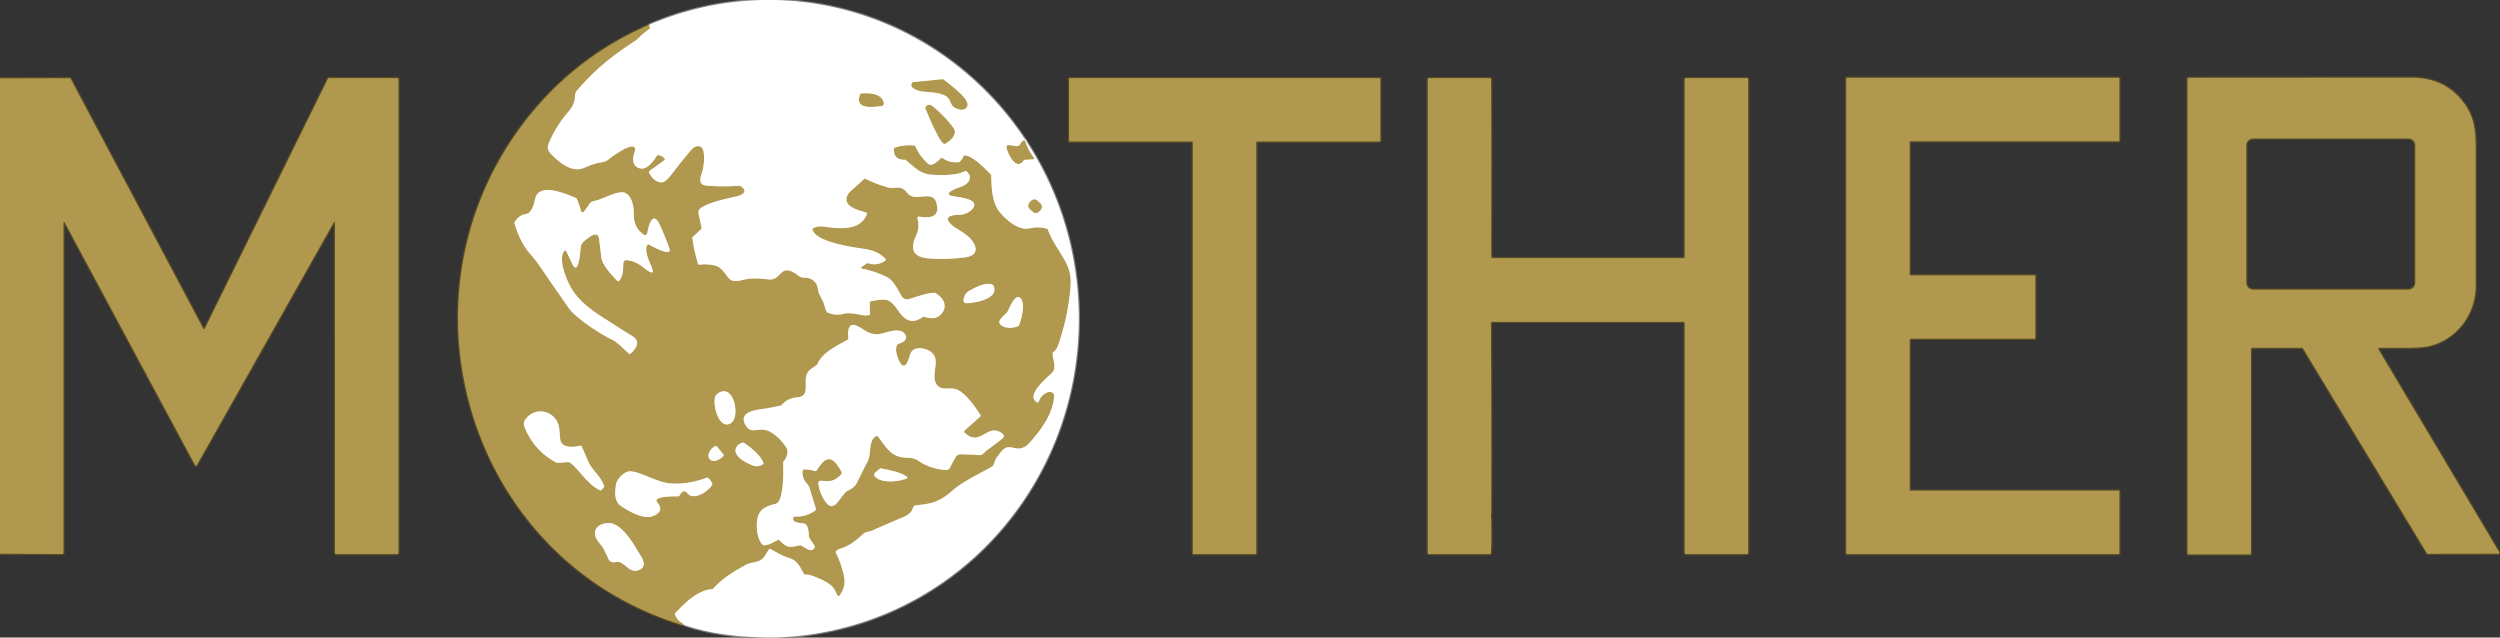
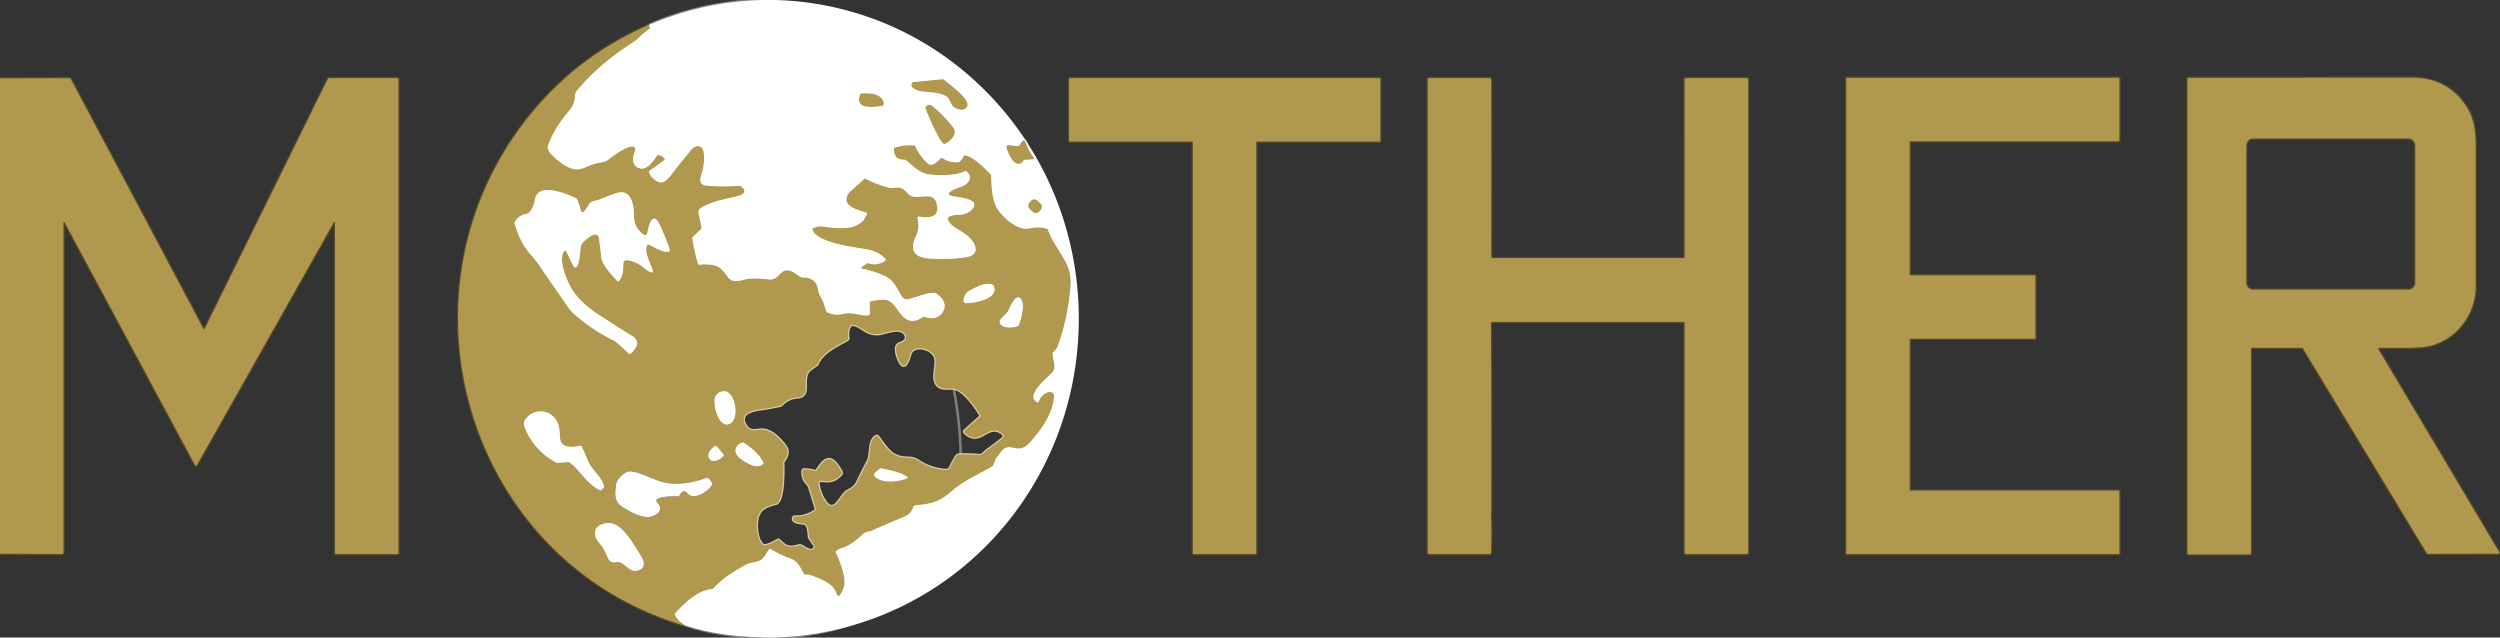
<svg xmlns="http://www.w3.org/2000/svg" xmlns:ns1="http://sodipodi.sourceforge.net/DTD/sodipodi-0.dtd" xmlns:ns2="http://www.inkscape.org/namespaces/inkscape" version="1.1" viewBox="0 0 2000 510" id="svg116" ns1:docname="Mother.svg" ns2:version="1.1.2 (0a00cf5339, 2022-02-04)">
  <rect x="0" y="0" width="2000" height="510" fill="#333333" stroke="none" />
  <defs id="defs120" />
  <ns1:namedview id="namedview118" pagecolor="#ffffff" bordercolor="#666666" borderopacity="1.0" ns2:pageshadow="2" ns2:pageopacity="0.0" ns2:pagecheckerboard="0" showgrid="false" ns2:zoom="0.641" ns2:cx="1555.3822" ns2:cy="238.68955" ns2:window-width="1920" ns2:window-height="1011" ns2:window-x="1920" ns2:window-y="32" ns2:window-maximized="1" ns2:current-layer="g64" />
  <g stroke-width="2.00" fill="none" stroke-linecap="butt" id="g56">
    <path stroke="#808080" vector-effect="non-scaling-stroke" d="   M 610.06 0.00   Q 562.80 1.18 519.46 19.75" id="path2" />
    <path stroke="#584c27" vector-effect="non-scaling-stroke" d="   M 519.46 19.75   Q 463.72 43.97 425.69 89.94   C 309.93 229.87 371.07 446.64 545.81 499.97   Q 546.22 500.09 547.25 499.96" id="path4" />
    <path stroke="#808080" vector-effect="non-scaling-stroke" d="   M 547.25 499.96   C 566.84 506.81 589.52 509.41 610.19 510.00" id="path6" />
    <path stroke="#584c27" vector-effect="non-scaling-stroke" d="   M 0.00 442.97   L 49.75 443.20   A 1.00 1.00 0.0 0 0 50.75 442.20   L 50.75 179.19   Q 50.75 176.01 52.25 178.81   L 155.90 371.70   Q 156.76 373.30 157.66 371.71   L 266.50 178.76   Q 268.00 176.11 268.00 179.15   L 268.01 442.25   A 1.00 1.00 0.0 0 0 269.01 443.25   L 317.75 443.25   A 1.00 1.00 0.0 0 0 318.75 442.25   L 318.75 63.50   A 1.00 1.00 0.0 0 0 317.75 62.50   L 263.23 62.50   A 1.00 0.99 12.7 0 0 262.33 63.06   L 164.11 262.35   Q 163.24 264.10 162.32 262.38   L 56.50 63.08   A 1.03 1.00 75.6 0 0 55.61 62.54   L 0.00 62.69" id="path8" />
-     <path stroke="#808080" vector-effect="non-scaling-stroke" d="   M 620.56 0.00   C 755.05 4.02 859.36 113.93 862.93 247.74   C 866.66 387.18 761.92 504.25 621.94 510.00" id="path10" />
+     <path stroke="#808080" vector-effect="non-scaling-stroke" d="   M 620.56 0.00   C 866.66 387.18 761.92 504.25 621.94 510.00" id="path10" />
    <path stroke="#d8cca7" vector-effect="non-scaling-stroke" d="   M 547.25 499.96   Q 547.09 499.17 546.57 498.91   Q 541.94 496.55 539.95 491.62   A 0.99 0.99 0.0 0 1 540.16 490.56   C 547.83 482.48 558.01 472.04 569.74 471.35   A 0.97 0.96 -70.2 0 0 570.41 471.03   C 578.45 462.36 585.97 457.86 596.41 452.01   C 600.44 449.75 605.22 450.29 608.89 447.85   C 611.96 445.80 613.14 442.11 615.29 439.51   A 0.99 0.99 0.0 0 1 616.55 439.28   C 621.44 442.05 625.92 444.75 631.33 446.42   C 637.54 448.33 639.70 452.81 643.13 459.16   A 0.99 0.99 0.0 0 0 643.91 459.68   C 645.54 459.84 646.94 459.60 648.47 460.15   C 654.15 462.16 664.81 466.21 667.70 471.77   Q 668.84 473.96 669.90 476.25   A 0.99 0.99 0.0 0 0 671.60 476.43   Q 676.33 470.17 675.54 463.49   Q 674.46 454.32 668.69 442.08   A 1.01 1.01 0.0 0 1 668.91 440.93   Q 670.45 439.46 672.57 438.80   C 680.40 436.39 684.83 432.33 690.71 427.04   C 692.61 425.34 695.78 425.33 698.03 424.33   Q 710.15 418.90 722.43 413.80   C 726.16 412.26 729.26 410.07 730.31 406.42   Q 730.89 404.41 732.98 404.22   C 746.01 403.01 751.96 401.19 761.69 392.70   C 770.69 384.85 783.27 379.15 793.73 373.25   C 795.22 372.41 795.78 368.40 796.96 366.70   Q 800.08 362.20 802.11 360.10   C 806.92 355.13 811.66 360.01 817.01 358.56   Q 820.61 357.58 823.11 354.86   C 832.14 345.03 842.66 330.98 843.28 316.86   C 843.42 313.70 840.15 312.95 837.73 313.98   Q 832.79 316.07 831.03 321.26   A 1.00 1.00 0.0 0 1 829.59 321.81   C 819.98 316.36 838.00 302.00 841.85 297.95   C 845.65 293.95 841.95 287.52 842.15 282.52   A 1.02 1.02 0.0 0 1 842.54 281.76   Q 845.26 279.67 846.41 276.43   Q 854.57 253.39 856.46 228.99   Q 857.11 220.58 854.43 213.75   C 850.81 204.49 842.01 194.46 838.33 183.63   A 0.99 0.96 87.5 0 0 837.65 182.99   C 831.27 181.26 828.07 181.88 822.68 182.81   C 814.27 184.28 804.00 175.13 799.36 169.15   C 793.42 161.52 793.26 149.62 792.97 140.28   A 1.08 1.04 -68.7 0 0 792.69 139.61   C 788.15 134.92 778.49 124.94 771.90 124.25   A 1.01 1.00 -75.6 0 0 770.88 124.86   Q 769.77 127.46 767.73 129.39   A 1.00 1.00 0.0 0 1 767.16 129.66   Q 759.85 130.56 753.93 126.41   A 1.01 1.00 40.3 0 0 752.66 126.51   C 750.27 128.83 745.60 133.91 742.24 130.78   Q 735.61 124.61 732.24 116.98   A 1.00 0.99 -8.6 0 0 731.43 116.39   Q 723.39 115.59 715.78 118.10   A 1.01 1.00 81.8 0 0 715.09 119.03   Q 714.87 128.04 723.81 127.80   A 1.00 0.98 -26.3 0 1 724.45 128.01   C 731.47 133.34 735.52 139.01 745.01 139.73   C 752.35 140.29 765.38 140.54 771.96 136.94   A 1.03 1.02 -39.6 0 1 773.07 137.04   C 779.32 142.04 774.11 147.84 768.51 149.52   C 767.73 149.75 752.26 155.01 762.38 156.94   C 767.76 157.96 779.79 158.92 779.40 163.99   C 779.07 168.28 772.59 171.42 768.99 171.74   C 765.95 172.00 753.62 171.51 760.13 178.70   Q 762.37 181.18 765.28 182.82   Q 768.53 184.65 773.32 188.19   C 779.86 193.01 785.82 203.94 772.47 205.80   Q 757.90 207.84 743.21 206.75   C 730.72 205.83 727.60 199.62 732.98 188.32   Q 735.87 182.22 734.09 175.29   Q 733.49 172.98 735.85 173.36   C 741.76 174.30 750.55 174.64 749.79 165.84   C 748.33 149.13 732.65 162.92 726.00 154.52   C 720.01 146.96 717.10 151.85 709.98 149.83   Q 700.88 147.24 692.39 143.00   A 1.01 1.01 0.0 0 0 691.25 143.17   Q 686.86 147.34 682.28 151.28   Q 679.05 154.05 678.24 155.65   C 673.20 165.58 687.25 168.03 692.87 170.07   A 1.00 0.99 -69.8 0 1 693.46 171.36   C 688.12 185.55 669.92 182.74 658.38 181.24   C 655.45 180.85 653.24 181.40 650.62 182.44   A 1.00 0.99 72.9 0 0 650.02 183.60   C 652.41 193.67 682.05 197.70 690.65 199.01   C 698.24 200.18 703.32 201.93 708.30 207.07   A 0.99 0.99 0.0 0 1 708.15 208.59   Q 701.60 213.01 694.31 210.54   A 1.02 0.99 -53.1 0 0 693.41 210.68   L 689.77 213.26   Q 687.88 214.59 690.15 215.05   Q 700.32 217.12 709.23 221.53   C 715.07 224.42 717.96 231.47 721.20 236.79   Q 723.37 240.34 727.44 239.18   C 733.87 237.34 741.02 234.44 747.70 234.22   A 1.03 0.97 -29.2 0 1 748.25 234.36   C 753.96 237.77 758.49 243.99 753.66 250.40   C 749.99 255.29 744.67 255.20 739.32 253.38   A 1.02 1.01 -52.9 0 0 738.42 253.51   Q 732.68 257.52 728.25 256.52   C 718.41 254.30 716.86 239.49 706.87 239.74   Q 701.24 239.88 696.48 241.09   A 0.99 0.98 -7.7 0 0 695.73 242.07   L 695.90 251.15   A 1.00 0.99 85.9 0 1 695.03 252.16   Q 692.36 252.50 690.56 252.21   C 685.83 251.42 679.53 249.82 674.86 251.05   Q 668.22 252.80 661.86 249.90   A 1.01 0.97 87.6 0 1 661.39 249.45   C 659.90 246.63 659.54 243.40 658.26 240.84   Q 657.04 238.39 655.75 235.98   C 654.10 232.88 654.64 229.15 652.59 226.42   Q 649.29 222.01 643.18 222.07   Q 640.76 222.09 638.84 220.62   C 623.50 208.85 625.95 224.57 615.00 223.51   C 608.88 222.92 602.44 222.17 596.34 223.46   C 591.42 224.49 586.24 226.56 582.69 222.15   C 579.53 218.20 576.82 213.47 571.68 212.35   Q 565.21 210.93 559.56 211.78   A 1.02 1.00 -12.4 0 1 558.45 211.08   Q 555.38 200.96 553.88 190.48   A 1.01 0.99 65.2 0 1 554.19 189.61   L 560.93 183.30   A 1.03 1.03 0.0 0 0 561.24 182.40   Q 560.39 177.33 559.14 172.33   C 558.49 169.77 558.57 167.74 560.83 166.31   C 568.55 161.41 579.99 159.28 589.01 157.19   C 593.34 156.19 599.49 153.32 592.18 148.73   A 1.04 0.98 -29.2 0 0 591.58 148.58   Q 576.28 149.60 564.82 148.42   C 559.43 147.86 559.79 143.63 561.14 139.50   Q 564.22 130.01 562.87 121.55   C 561.88 115.41 556.42 115.91 553.17 119.71   Q 544.86 129.44 537.15 139.64   C 535.47 141.86 532.33 145.29 530.23 145.74   C 525.53 146.74 520.74 141.77 519.22 137.95   A 1.01 1.00 -28.8 0 1 519.57 136.77   L 531.42 128.20   A 1.00 1.00 0.0 0 0 531.59 126.73   Q 529.39 124.24 526.41 124.10   A 0.99 0.99 0.0 0 0 525.50 124.60   C 523.48 128.11 518.16 135.12 513.58 134.86   Q 505.64 134.39 506.62 125.23   C 506.73 124.14 508.68 119.79 507.99 118.38   C 505.64 113.52 489.70 125.10 486.88 127.51   C 484.72 129.36 482.66 129.63 480.01 130.07   C 475.06 130.91 471.07 132.72 466.59 134.53   C 457.55 138.17 447.91 130.24 441.72 124.10   C 438.74 121.14 437.31 118.72 438.97 114.73   Q 444.81 100.72 454.79 89.31   Q 459.88 83.49 459.97 77.01   Q 460.01 74.25 461.82 72.16   C 474.80 57.13 487.54 46.07 507.39 33.21   C 510.58 31.14 512.88 28.17 515.73 26.04   Q 517.66 24.58 519.57 23.07   A 1.00 1.00 0.0 0 0 519.93 22.09   L 519.46 19.75" id="path12" />
    <path stroke="#d8cca7" vector-effect="non-scaling-stroke" d="   M 729.65 66.13   C 726.52 71.02 736.40 73.20 739.29 73.39   C 744.78 73.76 753.59 74.38 757.45 77.40   C 760.03 79.41 760.44 83.07 762.12 84.82   C 764.81 87.61 771.76 89.76 773.81 85.14   C 776.45 79.18 759.08 67.04 754.82 63.54   A 1.04 0.99 60.9 0 0 754.08 63.31   L 730.40 65.68   A 1.03 0.99 12.9 0 0 729.65 66.13" id="path14" />
    <path stroke="#d8cca7" vector-effect="non-scaling-stroke" d="   M 688.16 75.37   C 683.02 87.92 698.67 85.69 704.94 84.89   Q 707.53 84.56 706.96 82.01   C 705.27 74.56 695.24 74.29 689.01 74.75   A 1.02 1.01 -80.8 0 0 688.16 75.37" id="path16" />
    <path stroke="#d8cca7" vector-effect="non-scaling-stroke" d="   M 740.40 85.69   A 0.98 0.98 0.0 0 0 740.30 86.60   Q 745.01 98.82 750.95 109.81   Q 752.73 113.11 754.87 114.96   A 1.02 1.02 0.0 0 0 755.96 115.10   C 760.32 113.01 766.32 107.24 762.86 102.42   Q 756.67 93.78 746.51 85.29   Q 742.75 82.14 740.40 85.69" id="path18" />
    <path stroke="#d8cca7" vector-effect="non-scaling-stroke" d="   M 816.67 114.43   Q 815.27 117.13 813.50 116.89   L 807.48 116.09   Q 804.86 115.75 805.25 118.09   C 806.00 122.62 812.88 137.29 818.97 128.35   A 1.00 0.98 14.9 0 1 819.73 127.92   L 826.22 127.52   Q 828.07 127.41 826.96 125.92   Q 822.50 119.98 820.21 112.97   A 1.00 1.00 0.0 0 0 818.88 112.35   Q 817.44 112.95 816.67 114.43" id="path20" />
    <path stroke="#d8cca7" vector-effect="non-scaling-stroke" d="   M 832.621 167.918   A 3.62 3.62 0.0 0 0 832.46 162.801   L 829.938 160.433   A 3.62 3.62 0.0 0 0 824.821 160.593   L 823.479 162.022   A 3.62 3.62 0.0 0 0 823.64 167.139   L 826.162 169.507   A 3.62 3.62 0.0 0 0 831.279 169.347   L 832.621 167.918" id="path22" />
    <path stroke="#584c27" vector-effect="non-scaling-stroke" d="   M 1528.17 220.25   A 0.42 0.42 0.0 0 1 1527.75 219.83   L 1527.75 113.42   A 0.42 0.42 0.0 0 1 1528.17 113.00   L 1695.08 113.00   A 0.42 0.42 0.0 0 0 1695.50 112.58   L 1695.50 62.67   A 0.42 0.42 0.0 0 0 1695.08 62.25   L 1477.42 62.25   A 0.42 0.42 0.0 0 0 1477.00 62.67   L 1477.00 442.83   A 0.42 0.42 0.0 0 0 1477.42 443.25   L 1695.08 443.24   A 0.42 0.42 0.0 0 0 1695.50 442.82   L 1695.50 392.92   A 0.42 0.42 0.0 0 0 1695.08 392.50   L 1528.17 392.50   A 0.42 0.42 0.0 0 1 1527.75 392.08   L 1527.75 271.42   A 0.42 0.42 0.0 0 1 1528.17 271.00   L 1627.83 271.00   A 0.42 0.42 0.0 0 0 1628.25 270.58   L 1628.25 220.67   A 0.42 0.42 0.0 0 0 1627.83 220.25   L 1528.17 220.25" id="path24" />
    <path stroke="#584c27" vector-effect="non-scaling-stroke" d="   M 1801.75 278.25   L 1841.59 278.25   A 0.99 0.99 0.0 0 1 1842.44 278.73   L 1941.51 442.55   A 1.01 0.98 73.3 0 0 1942.37 443.03   L 1998.28 442.93   Q 2000.03 442.92 1999.13 441.41   L 1902.86 279.76   Q 1901.96 278.24 1903.73 278.25   Q 1913.88 278.28 1924.18 278.25   Q 1937.90 278.21 1944.06 276.67   C 1965.68 271.30 1980.50 250.93 1980.50 229.00   Q 1980.51 173.05 1980.49 117.09   C 1980.48 104.16 1979.09 94.07 1972.45 84.30   Q 1957.37 62.13 1929.25 62.16   Q 1839.86 62.23 1751.00 62.26   A 1.00 1.00 0.0 0 0 1750.00 63.26   L 1750.00 442.50   A 1.00 1.00 0.0 0 0 1751.00 443.50   L 1799.75 443.50   A 1.00 1.00 0.0 0 0 1800.75 442.50   L 1800.75 279.25   A 1.00 1.00 0.0 0 1 1801.75 278.25" id="path26" />
    <path stroke="#584c27" vector-effect="non-scaling-stroke" d="   M 855.25 112.78   A 0.47 0.47 0.0 0 0 855.72 113.25   L 953.78 113.25   A 0.47 0.47 0.0 0 1 954.25 113.72   L 954.25 442.78   A 0.47 0.47 0.0 0 0 954.72 443.25   L 1004.53 443.25   A 0.47 0.47 0.0 0 0 1005.00 442.78   L 1005.00 113.72   A 0.47 0.47 0.0 0 1 1005.47 113.25   L 1103.78 113.25   A 0.47 0.47 0.0 0 0 1104.25 112.78   L 1104.25 62.97   A 0.47 0.47 0.0 0 0 1103.78 62.50   L 855.72 62.50   A 0.47 0.47 0.0 0 0 855.25 62.97   L 855.25 112.78" id="path28" />
    <path stroke="#584c27" vector-effect="non-scaling-stroke" d="   M 1193.03 205.55   Q 1192.92 200.60 1192.96 184.25   Q 1193.11 124.15 1192.88 63.50   A 1.01 1.00 89.7 0 0 1191.88 62.50   L 1143.25 62.50   A 1.00 1.00 0.0 0 0 1142.25 63.50   L 1142.25 442.25   A 1.00 1.00 0.0 0 0 1143.25 443.25   L 1191.76 443.25   A 1.00 1.00 0.0 0 0 1192.76 442.29   Q 1193.38 426.17 1192.77 412.50   C 1192.73 411.57 1192.96 410.84 1192.96 410.17   Q 1193.17 334.33 1192.73 258.51   A 1.00 1.00 0.0 0 1 1193.73 257.50   L 1346.75 257.50   A 1.00 1.00 0.0 0 1 1347.75 258.50   L 1347.75 442.25   A 1.00 1.00 0.0 0 0 1348.75 443.25   L 1397.50 443.25   A 1.00 1.00 0.0 0 0 1398.50 442.25   L 1398.50 63.50   A 1.00 1.00 0.0 0 0 1397.50 62.50   L 1348.75 62.50   A 1.00 1.00 0.0 0 0 1347.75 63.50   L 1347.76 205.49   A 1.00 1.00 0.0 0 1 1346.76 206.49   L 1194.03 206.52   A 1.00 0.99 -0.6 0 1 1193.03 205.55" id="path30" />
    <path stroke="#d8cca7" vector-effect="non-scaling-stroke" d="   M 465.46 169.59   L 464.95 169.11   A 1.04 1.01 -75.3 0 1 464.66 168.60   Q 463.51 163.62 461.37 158.98   A 1.00 0.98 -0.6 0 0 460.85 158.48   C 454.14 155.61 431.49 145.41 428.24 158.64   C 427.12 163.19 426.52 166.94 422.77 170.61   A 1.04 1.02 -69.8 0 1 422.18 170.89   Q 415.16 171.66 411.68 177.84   A 1.05 1.03 -38.9 0 0 411.59 178.61   C 414.31 187.92 418.27 196.61 424.78 203.90   Q 428.65 208.24 431.94 213.06   Q 443.34 229.75 454.91 246.33   Q 457.14 249.51 461.13 252.85   Q 475.37 264.79 490.71 272.24   Q 493.51 273.60 503.06 282.91   A 1.00 1.00 0.0 0 0 504.41 282.95   Q 506.98 280.74 508.69 277.80   C 510.93 273.95 509.24 270.94 505.85 268.87   Q 494.90 262.18 478.83 251.67   C 470.65 246.32 461.79 238.89 456.94 230.41   C 453.32 224.07 446.28 207.54 451.36 200.85   A 1.00 1.00 0.0 0 1 453.06 201.03   Q 455.39 206.01 457.82 211.11   C 463.01 221.98 464.38 199.27 464.49 198.19   Q 464.79 195.19 467.06 193.20   C 469.34 191.21 478.27 183.02 479.26 191.06   Q 480.19 198.66 481.12 206.23   C 481.82 211.94 489.92 220.84 493.85 224.70   A 1.01 1.00 41.4 0 0 495.34 224.61   C 498.68 220.42 498.44 215.97 498.64 211.15   Q 498.78 207.62 502.26 208.21   C 506.79 208.97 510.05 210.48 514.00 213.39   C 515.12 214.22 524.68 222.54 521.60 214.53   C 519.88 210.04 514.99 200.41 517.83 195.96   A 1.01 1.00 31.6 0 1 519.19 195.64   C 520.27 196.28 538.19 206.36 535.50 198.76   Q 531.85 188.45 527.20 178.54   Q 526.48 177.00 525.25 175.83   C 520.63 171.42 518.43 183.55 517.91 186.01   Q 517.22 189.31 514.47 187.35   Q 507.01 182.00 507.08 171.98   C 507.11 166.45 506.10 156.75 499.86 154.23   C 494.47 152.05 482.38 159.35 475.97 160.67   C 473.53 161.17 472.29 161.70 470.90 164.01   Q 469.13 166.95 466.90 169.52   A 1.00 0.99 42.1 0 1 465.46 169.59" id="path32" />
    <path stroke="#d8cca7" vector-effect="non-scaling-stroke" d="   M 772.50 235.25   Q 771.10 237.36 770.87 239.97   Q 770.64 242.61 773.52 242.56   C 779.92 242.44 800.01 238.86 794.64 228.29   A 1.01 0.97 87.6 0 0 794.17 227.84   C 788.73 225.30 780.00 230.05 775.31 232.72   Q 773.51 233.75 772.50 235.25" id="path34" />
-     <path stroke="#d8cca7" vector-effect="non-scaling-stroke" d="   M 799.79 258.77   C 802.33 263.22 810.72 262.70 814.62 260.88   A 1.02 1.02 0.0 0 0 815.13 260.34   C 817.22 255.18 820.26 243.51 816.87 239.06   C 812.58 233.42 807.52 246.39 806.28 248.83   C 804.80 251.76 797.98 255.59 799.79 258.77" id="path36" />
    <path stroke="#d8cca7" vector-effect="non-scaling-stroke" d="   M 702.24 349.10   C 709.01 357.41 712.21 365.64 724.62 366.12   C 728.74 366.28 731.27 366.36 734.92 368.80   Q 744.44 375.15 756.52 375.99   Q 759.02 376.16 760.10 373.91   Q 761.88 370.21 764.39 365.95   C 766.01 363.21 767.36 363.43 770.25 363.49   Q 779.26 363.68 781.76 364.00   C 786.73 364.62 786.59 362.26 789.53 360.18   Q 795.89 355.70 801.75 350.95   Q 804.37 348.84 801.71 346.78   C 789.91 337.64 784.27 358.41 771.56 345.98   A 1.01 1.00 -44.0 0 1 771.59 344.52   L 784.11 333.29   A 1.01 1.01 0.0 0 0 784.31 332.03   C 780.99 326.41 772.56 314.71 766.08 311.85   C 762.09 310.09 757.47 311.18 754.56 310.68   C 748.44 309.62 747.26 304.64 747.66 298.91   C 748.15 291.96 750.81 285.39 743.86 280.96   C 739.19 277.99 730.12 276.62 728.02 283.87   C 727.07 287.15 724.61 295.73 720.91 291.34   C 718.63 288.63 713.76 276.45 719.71 274.69   C 722.96 273.73 726.41 271.29 724.10 267.53   C 720.10 261.03 708.28 266.57 703.69 267.17   C 694.91 268.30 691.24 263.25 685.54 260.69   C 677.98 257.28 678.19 266.18 678.68 270.75   A 1.01 1.00 -18.5 0 1 678.19 271.72   C 669.65 276.74 657.87 281.66 653.92 291.44   A 0.98 0.97 -6.6 0 1 653.56 291.89   Q 649.23 294.87 648.31 295.59   C 639.82 302.31 650.51 317.04 637.59 317.95   Q 630.22 318.47 625.25 324.09   A 0.98 0.97 -75.6 0 1 624.73 324.40   Q 616.73 326.29 608.59 327.40   C 602.36 328.25 591.29 330.43 596.15 339.54   C 600.14 347.00 604.96 343.13 611.01 343.79   C 618.03 344.54 625.31 352.26 628.92 357.84   C 631.32 361.54 629.34 366.25 626.75 369.26   A 1.03 1.02 -26.8 0 0 626.51 369.97   C 626.80 375.18 627.28 401.27 620.71 402.99   C 613.61 404.84 608.31 406.64 606.26 413.57   C 604.53 419.39 605.29 431.89 610.51 436.03   A 0.99 0.98 -25.2 0 0 611.13 436.25   C 614.93 436.26 618.97 433.67 622.27 431.95   A 0.99 0.99 0.0 0 1 623.44 432.12   C 629.64 438.33 631.36 438.23 639.74 436.24   A 1.10 1.06 46.1 0 1 640.28 436.26   C 643.53 437.31 649.54 443.46 651.83 437.63   A 1.01 0.99 -51.7 0 0 651.73 436.71   L 647.35 430.10   Q 647.21 429.88 647.19 429.63   C 646.82 425.21 646.75 419.01 642.53 418.69   C 639.72 418.47 633.08 417.94 634.70 413.88   A 1.02 1.01 -77.6 0 1 635.68 413.25   Q 644.85 413.70 652.38 408.29   A 1.01 1.00 64.4 0 0 652.76 407.19   Q 650.25 398.80 647.52 390.12   C 646.71 387.54 644.34 385.98 643.27 383.71   Q 641.69 380.36 642.13 376.43   A 1.00 0.99 -86.5 0 1 643.13 375.54   Q 647.74 375.57 652.19 376.86   A 1.00 0.99 -65.8 0 0 653.31 376.43   C 659.08 367.25 664.25 362.46 671.50 374.59   C 673.17 377.39 674.52 378.28 671.79 380.75   C 666.73 385.33 663.38 385.18 657.25 384.64   Q 654.39 384.38 654.77 387.22   Q 655.88 395.43 660.75 401.88   C 667.96 411.43 672.58 395.44 678.10 392.64   C 681.52 390.89 684.13 389.27 685.89 385.56   Q 689.90 377.12 694.27 368.85   C 697.21 363.27 694.41 352.25 701.00 348.84   A 1.01 1.00 -32.9 0 1 702.24 349.10" id="path38" />
    <path stroke="#d8cca7" vector-effect="non-scaling-stroke" d="   M 572.61 316.52   C 569.63 320.94 573.76 340.52 581.96 339.55   C 591.88 338.38 589.16 316.67 581.52 313.46   C 578.31 312.11 574.43 313.83 572.61 316.52" id="path40" />
    <path stroke="#d8cca7" vector-effect="non-scaling-stroke" d="   M 419.56 341.44   C 424.49 354.00 433.35 364.02 445.38 370.19   A 1.12 1.02 -30.5 0 0 445.90 370.30   L 454.97 369.66   A 0.97 0.94 59.9 0 1 455.61 369.84   C 463.28 375.19 469.26 387.06 479.99 392.19   A 1.01 1.00 34.1 0 0 481.16 391.97   L 483.05 389.93   A 1.01 0.99 -32.1 0 0 483.28 388.97   C 480.86 380.77 473.41 376.19 470.38 368.72   Q 467.95 362.74 465.25 357.08   A 1.00 0.99 -20.0 0 0 464.10 356.55   C 458.80 357.94 448.61 358.93 448.07 350.60   Q 447.58 342.99 446.99 340.73   C 443.72 328.15 427.75 324.69 420.12 335.88   Q 418.38 338.43 419.56 341.44" id="path42" />
    <path stroke="#d8cca7" vector-effect="non-scaling-stroke" d="   M 588.78 358.53   C 586.21 365.10 597.63 370.63 601.89 372.23   Q 606.61 374.00 610.31 371.39   A 1.02 1.01 61.5 0 0 610.66 370.19   C 608.06 363.79 600.71 357.99 595.10 354.24   A 1.03 1.00 -33.7 0 0 594.33 354.10   Q 590.16 355.00 588.78 358.53" id="path44" />
    <path stroke="#d8cca7" vector-effect="non-scaling-stroke" d="   M 567.68 367.15   C 570.55 370.80 576.50 367.35 578.67 364.81   A 1.01 1.00 -44.6 0 0 578.69 363.53   L 573.48 357.10   A 1.00 1.00 0.0 0 0 572.30 356.82   C 569.09 358.22 564.88 363.59 567.68 367.15" id="path46" />
    <path stroke="#d8cca7" vector-effect="non-scaling-stroke" d="   M 701.09 382.24   C 706.96 386.74 718.65 385.24 725.02 382.96   Q 726.81 382.31 725.26 381.20   C 720.15 377.52 710.82 376.03 704.77 374.70   A 1.00 0.99 -58.4 0 0 703.91 374.91   L 700.25 378.00   Q 698.02 379.88 701.09 382.24" id="path48" />
-     <path stroke="#d8cca7" vector-effect="non-scaling-stroke" d="   M 525.32 399.70   C 527.71 397.07 537.83 397.07 542.64 397.04   A 0.99 0.99 0.0 0 0 543.34 396.75   C 543.96 396.13 544.21 395.24 544.72 394.68   C 548.52 390.49 549.41 395.34 552.10 396.37   C 558.24 398.73 566.47 392.83 569.69 387.99   A 1.00 0.99 -38.1 0 0 569.80 387.12   Q 568.82 384.20 566.35 382.32   A 1.01 0.98 -35.9 0 0 565.40 382.18   C 555.30 385.87 544.51 387.98 533.78 386.37   C 524.17 384.93 512.89 377.73 504.60 377.07   C 500.66 376.75 497.14 380.23 494.89 383.03   Q 493.09 385.26 492.69 388.40   C 491.90 394.64 491.24 401.23 497.44 405.27   C 503.55 409.25 514.16 415.16 521.01 413.26   C 525.64 411.97 530.64 408.68 526.85 403.28   Q 526.02 402.11 525.23 400.93   A 1.00 1.00 0.0 0 1 525.32 399.70" id="path50" />
    <path stroke="#d8cca7" vector-effect="non-scaling-stroke" d="   M 487.49 448.39   C 489.14 449.73 490.38 450.15 492.51 449.64   C 499.50 447.96 502.66 459.04 510.76 456.22   C 516.42 454.25 515.55 449.37 512.89 445.12   C 508.27 437.71 499.13 420.59 489.08 418.66   C 484.49 417.77 476.98 419.68 476.07 425.29   C 475.37 429.67 478.13 432.78 480.73 435.95   C 483.59 439.44 485.22 444.10 487.23 448.07   Q 487.33 448.26 487.49 448.39" id="path52" />
    <path stroke="#584c27" vector-effect="non-scaling-stroke" d="   M 1932.24 116.34   A 5.59 5.59 0.0 0 0 1926.65 110.75   L 1802.59 110.75   A 5.59 5.59 0.0 0 0 1797.00 116.34   L 1797.00 226.16   A 5.59 5.59 0.0 0 0 1802.59 231.75   L 1926.65 231.75   A 5.59 5.59 0.0 0 0 1932.24 226.16   L 1932.24 116.34" id="path54" />
  </g>
  <g fill="#000000" id="g64" />
  <g fill="#b0984e" id="g88">
    <path d="   M 519.46 19.75   L 519.93 22.09   A 1.00 1.00 0.0 0 1 519.57 23.07   Q 517.66 24.58 515.73 26.04   C 512.88 28.17 510.58 31.14 507.39 33.21   C 487.54 46.07 474.80 57.13 461.82 72.16   Q 460.01 74.25 459.97 77.01   Q 459.88 83.49 454.79 89.31   Q 444.81 100.72 438.97 114.73   C 437.31 118.72 438.74 121.14 441.72 124.10   C 447.91 130.24 457.55 138.17 466.59 134.53   C 471.07 132.72 475.06 130.91 480.01 130.07   C 482.66 129.63 484.72 129.36 486.88 127.51   C 489.70 125.10 505.64 113.52 507.99 118.38   C 508.68 119.79 506.73 124.14 506.62 125.23   Q 505.64 134.39 513.58 134.86   C 518.16 135.12 523.48 128.11 525.50 124.60   A 0.99 0.99 0.0 0 1 526.41 124.10   Q 529.39 124.24 531.59 126.73   A 1.00 1.00 0.0 0 1 531.42 128.20   L 519.57 136.77   A 1.01 1.00 -28.8 0 0 519.22 137.95   C 520.74 141.77 525.53 146.74 530.23 145.74   C 532.33 145.29 535.47 141.86 537.15 139.64   Q 544.86 129.44 553.17 119.71   C 556.42 115.91 561.88 115.41 562.87 121.55   Q 564.22 130.01 561.14 139.50   C 559.79 143.63 559.43 147.86 564.82 148.42   Q 576.28 149.60 591.58 148.58   A 1.04 0.98 -29.2 0 1 592.18 148.73   C 599.49 153.32 593.34 156.19 589.01 157.19   C 579.99 159.28 568.55 161.41 560.83 166.31   C 558.57 167.74 558.49 169.77 559.14 172.33   Q 560.39 177.33 561.24 182.40   A 1.03 1.03 0.0 0 1 560.93 183.30   L 554.19 189.61   A 1.01 0.99 65.2 0 0 553.88 190.48   Q 555.38 200.96 558.45 211.08   A 1.02 1.00 -12.4 0 0 559.56 211.78   Q 565.21 210.93 571.68 212.35   C 576.82 213.47 579.53 218.20 582.69 222.15   C 586.24 226.56 591.42 224.49 596.34 223.46   C 602.44 222.17 608.88 222.92 615.00 223.51   C 625.95 224.57 623.50 208.85 638.84 220.62   Q 640.76 222.09 643.18 222.07   Q 649.29 222.01 652.59 226.42   C 654.64 229.15 654.10 232.88 655.75 235.98   Q 657.04 238.39 658.26 240.84   C 659.54 243.40 659.90 246.63 661.39 249.45   A 1.01 0.97 87.6 0 0 661.86 249.90   Q 668.22 252.80 674.86 251.05   C 679.53 249.82 685.83 251.42 690.56 252.21   Q 692.36 252.50 695.03 252.16   A 1.00 0.99 85.9 0 0 695.90 251.15   L 695.73 242.07   A 0.99 0.98 -7.7 0 1 696.48 241.09   Q 701.24 239.88 706.87 239.74   C 716.86 239.49 718.41 254.30 728.25 256.52   Q 732.68 257.52 738.42 253.51   A 1.02 1.01 -52.9 0 1 739.32 253.38   C 744.67 255.20 749.99 255.29 753.66 250.40   C 758.49 243.99 753.96 237.77 748.25 234.36   A 1.03 0.97 -29.2 0 0 747.70 234.22   C 741.02 234.44 733.87 237.34 727.44 239.18   Q 723.37 240.34 721.20 236.79   C 717.96 231.47 715.07 224.42 709.23 221.53   Q 700.32 217.12 690.15 215.05   Q 687.88 214.59 689.77 213.26   L 693.41 210.68   A 1.02 0.99 -53.1 0 1 694.31 210.54   Q 701.60 213.01 708.15 208.59   A 0.99 0.99 0.0 0 0 708.30 207.07   C 703.32 201.93 698.24 200.18 690.65 199.01   C 682.05 197.70 652.41 193.67 650.02 183.60   A 1.00 0.99 72.9 0 1 650.62 182.44   C 653.24 181.40 655.45 180.85 658.38 181.24   C 669.92 182.74 688.12 185.55 693.46 171.36   A 1.00 0.99 -69.8 0 0 692.87 170.07   C 687.25 168.03 673.20 165.58 678.24 155.65   Q 679.05 154.05 682.28 151.28   Q 686.86 147.34 691.25 143.17   A 1.01 1.01 0.0 0 1 692.39 143.00   Q 700.88 147.24 709.98 149.83   C 717.10 151.85 720.01 146.96 726.00 154.52   C 732.65 162.92 748.33 149.13 749.79 165.84   C 750.55 174.64 741.76 174.30 735.85 173.36   Q 733.49 172.98 734.09 175.29   Q 735.87 182.22 732.98 188.32   C 727.60 199.62 730.72 205.83 743.21 206.75   Q 757.90 207.84 772.47 205.80   C 785.82 203.94 779.86 193.01 773.32 188.19   Q 768.53 184.65 765.28 182.82   Q 762.37 181.18 760.13 178.70   C 753.62 171.51 765.95 172.00 768.99 171.74   C 772.59 171.42 779.07 168.28 779.40 163.99   C 779.79 158.92 767.76 157.96 762.38 156.94   C 752.26 155.01 767.73 149.75 768.51 149.52   C 774.11 147.84 779.32 142.04 773.07 137.04   A 1.03 1.02 -39.6 0 0 771.96 136.94   C 765.38 140.54 752.35 140.29 745.01 139.73   C 735.52 139.01 731.47 133.34 724.45 128.01   A 1.00 0.98 -26.3 0 0 723.81 127.80   Q 714.87 128.04 715.09 119.03   A 1.01 1.00 81.8 0 1 715.78 118.10   Q 723.39 115.59 731.43 116.39   A 1.00 0.99 -8.6 0 1 732.24 116.98   Q 735.61 124.61 742.24 130.78   C 745.60 133.91 750.27 128.83 752.66 126.51   A 1.01 1.00 40.3 0 1 753.93 126.41   Q 759.85 130.56 767.16 129.66   A 1.00 1.00 0.0 0 0 767.73 129.39   Q 769.77 127.46 770.88 124.86   A 1.01 1.00 -75.6 0 1 771.90 124.25   C 778.49 124.94 788.15 134.92 792.69 139.61   A 1.08 1.04 -68.7 0 1 792.97 140.28   C 793.26 149.62 793.42 161.52 799.36 169.15   C 804.00 175.13 814.27 184.28 822.68 182.81   C 828.07 181.88 831.27 181.26 837.65 182.99   A 0.99 0.96 87.5 0 1 838.33 183.63   C 842.01 194.46 850.81 204.49 854.43 213.75   Q 857.11 220.58 856.46 228.99   Q 854.57 253.39 846.41 276.43   Q 845.26 279.67 842.54 281.76   A 1.02 1.02 0.0 0 0 842.15 282.52   C 841.95 287.52 845.65 293.95 841.85 297.95   C 838.00 302.00 819.98 316.36 829.59 321.81   A 1.00 1.00 0.0 0 0 831.03 321.26   Q 832.79 316.07 837.73 313.98   C 840.15 312.95 843.42 313.70 843.28 316.86   C 842.66 330.98 832.14 345.03 823.11 354.86   Q 820.61 357.58 817.01 358.56   C 811.66 360.01 806.92 355.13 802.11 360.10   Q 800.08 362.20 796.96 366.70   C 795.78 368.40 795.22 372.41 793.73 373.25   C 783.27 379.15 770.69 384.85 761.69 392.70   C 751.96 401.19 746.01 403.01 732.98 404.22   Q 730.89 404.41 730.31 406.42   C 729.26 410.07 726.16 412.26 722.43 413.80   Q 710.15 418.90 698.03 424.33   C 695.78 425.33 692.61 425.34 690.71 427.04   C 684.83 432.33 680.40 436.39 672.57 438.80   Q 670.45 439.46 668.91 440.93   A 1.01 1.01 0.0 0 0 668.69 442.08   Q 674.46 454.32 675.54 463.49   Q 676.33 470.17 671.60 476.43   A 0.99 0.99 0.0 0 1 669.90 476.25   Q 668.84 473.96 667.70 471.77   C 664.81 466.21 654.15 462.16 648.47 460.15   C 646.94 459.60 645.54 459.84 643.91 459.68   A 0.99 0.99 0.0 0 1 643.13 459.16   C 639.70 452.81 637.54 448.33 631.33 446.42   C 625.92 444.75 621.44 442.05 616.55 439.28   A 0.99 0.99 0.0 0 0 615.29 439.51   C 613.14 442.11 611.96 445.80 608.89 447.85   C 605.22 450.29 600.44 449.75 596.41 452.01   C 585.97 457.86 578.45 462.36 570.41 471.03   A 0.97 0.96 -70.2 0 1 569.74 471.35   C 558.01 472.04 547.83 482.48 540.16 490.56   A 0.99 0.99 0.0 0 0 539.95 491.62   Q 541.94 496.55 546.57 498.91   Q 547.09 499.17 547.25 499.96   Q 546.22 500.09 545.81 499.97   C 371.07 446.64 309.93 229.87 425.69 89.94   Q 463.72 43.97 519.46 19.75   Z   M 465.46 169.59   L 464.95 169.11   A 1.04 1.01 -75.3 0 1 464.66 168.60   Q 463.51 163.62 461.37 158.98   A 1.00 0.98 -0.6 0 0 460.85 158.48   C 454.14 155.61 431.49 145.41 428.24 158.64   C 427.12 163.19 426.52 166.94 422.77 170.61   A 1.04 1.02 -69.8 0 1 422.18 170.89   Q 415.16 171.66 411.68 177.84   A 1.05 1.03 -38.9 0 0 411.59 178.61   C 414.31 187.92 418.27 196.61 424.78 203.90   Q 428.65 208.24 431.94 213.06   Q 443.34 229.75 454.91 246.33   Q 457.14 249.51 461.13 252.85   Q 475.37 264.79 490.71 272.24   Q 493.51 273.60 503.06 282.91   A 1.00 1.00 0.0 0 0 504.41 282.95   Q 506.98 280.74 508.69 277.80   C 510.93 273.95 509.24 270.94 505.85 268.87   Q 494.90 262.18 478.83 251.67   C 470.65 246.32 461.79 238.89 456.94 230.41   C 453.32 224.07 446.28 207.54 451.36 200.85   A 1.00 1.00 0.0 0 1 453.06 201.03   Q 455.39 206.01 457.82 211.11   C 463.01 221.98 464.38 199.27 464.49 198.19   Q 464.79 195.19 467.06 193.20   C 469.34 191.21 478.27 183.02 479.26 191.06   Q 480.19 198.66 481.12 206.23   C 481.82 211.94 489.92 220.84 493.85 224.70   A 1.01 1.00 41.4 0 0 495.34 224.61   C 498.68 220.42 498.44 215.97 498.64 211.15   Q 498.78 207.62 502.26 208.21   C 506.79 208.97 510.05 210.48 514.00 213.39   C 515.12 214.22 524.68 222.54 521.60 214.53   C 519.88 210.04 514.99 200.41 517.83 195.96   A 1.01 1.00 31.6 0 1 519.19 195.64   C 520.27 196.28 538.19 206.36 535.50 198.76   Q 531.85 188.45 527.20 178.54   Q 526.48 177.00 525.25 175.83   C 520.63 171.42 518.43 183.55 517.91 186.01   Q 517.22 189.31 514.47 187.35   Q 507.01 182.00 507.08 171.98   C 507.11 166.45 506.10 156.75 499.86 154.23   C 494.47 152.05 482.38 159.35 475.97 160.67   C 473.53 161.17 472.29 161.70 470.90 164.01   Q 469.13 166.95 466.90 169.52   A 1.00 0.99 42.1 0 1 465.46 169.59   Z   M 772.50 235.25   Q 771.10 237.36 770.87 239.97   Q 770.64 242.61 773.52 242.56   C 779.92 242.44 800.01 238.86 794.64 228.29   A 1.01 0.97 87.6 0 0 794.17 227.84   C 788.73 225.30 780.00 230.05 775.31 232.72   Q 773.51 233.75 772.50 235.25   Z   M 799.79 258.77   C 802.33 263.22 810.72 262.70 814.62 260.88   A 1.02 1.02 0.0 0 0 815.13 260.34   C 817.22 255.18 820.26 243.51 816.87 239.06   C 812.58 233.42 807.52 246.39 806.28 248.83   C 804.80 251.76 797.98 255.59 799.79 258.77   Z   M 702.24 349.10   C 709.01 357.41 712.21 365.64 724.62 366.12   C 728.74 366.28 731.27 366.36 734.92 368.80   Q 744.44 375.15 756.52 375.99   Q 759.02 376.16 760.10 373.91   Q 761.88 370.21 764.39 365.95   C 766.01 363.21 767.36 363.43 770.25 363.49   Q 779.26 363.68 781.76 364.00   C 786.73 364.62 786.59 362.26 789.53 360.18   Q 795.89 355.70 801.75 350.95   Q 804.37 348.84 801.71 346.78   C 789.91 337.64 784.27 358.41 771.56 345.98   A 1.01 1.00 -44.0 0 1 771.59 344.52   L 784.11 333.29   A 1.01 1.01 0.0 0 0 784.31 332.03   C 780.99 326.41 772.56 314.71 766.08 311.85   C 762.09 310.09 757.47 311.18 754.56 310.68   C 748.44 309.62 747.26 304.64 747.66 298.91   C 748.15 291.96 750.81 285.39 743.86 280.96   C 739.19 277.99 730.12 276.62 728.02 283.87   C 727.07 287.15 724.61 295.73 720.91 291.34   C 718.63 288.63 713.76 276.45 719.71 274.69   C 722.96 273.73 726.41 271.29 724.10 267.53   C 720.10 261.03 708.28 266.57 703.69 267.17   C 694.91 268.30 691.24 263.25 685.54 260.69   C 677.98 257.28 678.19 266.18 678.68 270.75   A 1.01 1.00 -18.5 0 1 678.19 271.72   C 669.65 276.74 657.87 281.66 653.92 291.44   A 0.98 0.97 -6.6 0 1 653.56 291.89   Q 649.23 294.87 648.31 295.59   C 639.82 302.31 650.51 317.04 637.59 317.95   Q 630.22 318.47 625.25 324.09   A 0.98 0.97 -75.6 0 1 624.73 324.40   Q 616.73 326.29 608.59 327.40   C 602.36 328.25 591.29 330.43 596.15 339.54   C 600.14 347.00 604.96 343.13 611.01 343.79   C 618.03 344.54 625.31 352.26 628.92 357.84   C 631.32 361.54 629.34 366.25 626.75 369.26   A 1.03 1.02 -26.8 0 0 626.51 369.97   C 626.80 375.18 627.28 401.27 620.71 402.99   C 613.61 404.84 608.31 406.64 606.26 413.57   C 604.53 419.39 605.29 431.89 610.51 436.03   A 0.99 0.98 -25.2 0 0 611.13 436.25   C 614.93 436.26 618.97 433.67 622.27 431.95   A 0.99 0.99 0.0 0 1 623.44 432.12   C 629.64 438.33 631.36 438.23 639.74 436.24   A 1.10 1.06 46.1 0 1 640.28 436.26   C 643.53 437.31 649.54 443.46 651.83 437.63   A 1.01 0.99 -51.7 0 0 651.73 436.71   L 647.35 430.10   Q 647.21 429.88 647.19 429.63   C 646.82 425.21 646.75 419.01 642.53 418.69   C 639.72 418.47 633.08 417.94 634.70 413.88   A 1.02 1.01 -77.6 0 1 635.68 413.25   Q 644.85 413.70 652.38 408.29   A 1.01 1.00 64.4 0 0 652.76 407.19   Q 650.25 398.80 647.52 390.12   C 646.71 387.54 644.34 385.98 643.27 383.71   Q 641.69 380.36 642.13 376.43   A 1.00 0.99 -86.5 0 1 643.13 375.54   Q 647.74 375.57 652.19 376.86   A 1.00 0.99 -65.8 0 0 653.31 376.43   C 659.08 367.25 664.25 362.46 671.50 374.59   C 673.17 377.39 674.52 378.28 671.79 380.75   C 666.73 385.33 663.38 385.18 657.25 384.64   Q 654.39 384.38 654.77 387.22   Q 655.88 395.43 660.75 401.88   C 667.96 411.43 672.58 395.44 678.10 392.64   C 681.52 390.89 684.13 389.27 685.89 385.56   Q 689.90 377.12 694.27 368.85   C 697.21 363.27 694.41 352.25 701.00 348.84   A 1.01 1.00 -32.9 0 1 702.24 349.10   Z   M 572.61 316.52   C 569.63 320.94 573.76 340.52 581.96 339.55   C 591.88 338.38 589.16 316.67 581.52 313.46   C 578.31 312.11 574.43 313.83 572.61 316.52   Z   M 419.56 341.44   C 424.49 354.00 433.35 364.02 445.38 370.19   A 1.12 1.02 -30.5 0 0 445.90 370.30   L 454.97 369.66   A 0.97 0.94 59.9 0 1 455.61 369.84   C 463.28 375.19 469.26 387.06 479.99 392.19   A 1.01 1.00 34.1 0 0 481.16 391.97   L 483.05 389.93   A 1.01 0.99 -32.1 0 0 483.28 388.97   C 480.86 380.77 473.41 376.19 470.38 368.72   Q 467.95 362.74 465.25 357.08   A 1.00 0.99 -20.0 0 0 464.10 356.55   C 458.80 357.94 448.61 358.93 448.07 350.60   Q 447.58 342.99 446.99 340.73   C 443.72 328.15 427.75 324.69 420.12 335.88   Q 418.38 338.43 419.56 341.44   Z   M 588.78 358.53   C 586.21 365.10 597.63 370.63 601.89 372.23   Q 606.61 374.00 610.31 371.39   A 1.02 1.01 61.5 0 0 610.66 370.19   C 608.06 363.79 600.71 357.99 595.10 354.24   A 1.03 1.00 -33.7 0 0 594.33 354.10   Q 590.16 355.00 588.78 358.53   Z   M 567.68 367.15   C 570.55 370.80 576.50 367.35 578.67 364.81   A 1.01 1.00 -44.6 0 0 578.69 363.53   L 573.48 357.10   A 1.00 1.00 0.0 0 0 572.30 356.82   C 569.09 358.22 564.88 363.59 567.68 367.15   Z   M 701.09 382.24   C 706.96 386.74 718.65 385.24 725.02 382.96   Q 726.81 382.31 725.26 381.20   C 720.15 377.52 710.82 376.03 704.77 374.70   A 1.00 0.99 -58.4 0 0 703.91 374.91   L 700.25 378.00   Q 698.02 379.88 701.09 382.24   Z   M 525.32 399.70   C 527.71 397.07 537.83 397.07 542.64 397.04   A 0.99 0.99 0.0 0 0 543.34 396.75   C 543.96 396.13 544.21 395.24 544.72 394.68   C 548.52 390.49 549.41 395.34 552.10 396.37   C 558.24 398.73 566.47 392.83 569.69 387.99   A 1.00 0.99 -38.1 0 0 569.80 387.12   Q 568.82 384.20 566.35 382.32   A 1.01 0.98 -35.9 0 0 565.40 382.18   C 555.30 385.87 544.51 387.98 533.78 386.37   C 524.17 384.93 512.89 377.73 504.60 377.07   C 500.66 376.75 497.14 380.23 494.89 383.03   Q 493.09 385.26 492.69 388.40   C 491.90 394.64 491.24 401.23 497.44 405.27   C 503.55 409.25 514.16 415.16 521.01 413.26   C 525.64 411.97 530.64 408.68 526.85 403.28   Q 526.02 402.11 525.23 400.93   A 1.00 1.00 0.0 0 1 525.32 399.70   Z   M 487.49 448.39   C 489.14 449.73 490.38 450.15 492.51 449.64   C 499.50 447.96 502.66 459.04 510.76 456.22   C 516.42 454.25 515.55 449.37 512.89 445.12   C 508.27 437.71 499.13 420.59 489.08 418.66   C 484.49 417.77 476.98 419.68 476.07 425.29   C 475.37 429.67 478.13 432.78 480.73 435.95   C 483.59 439.44 485.22 444.10 487.23 448.07   Q 487.33 448.26 487.49 448.39   Z" id="path66" />
    <path d="   M 1528.17 220.25   L 1627.83 220.25   A 0.42 0.42 0.0 0 1 1628.25 220.67   L 1628.25 270.58   A 0.42 0.42 0.0 0 1 1627.83 271.00   L 1528.17 271.00   A 0.42 0.42 0.0 0 0 1527.75 271.42   L 1527.75 392.08   A 0.42 0.42 0.0 0 0 1528.17 392.50   L 1695.08 392.50   A 0.42 0.42 0.0 0 1 1695.50 392.92   L 1695.50 442.82   A 0.42 0.42 0.0 0 1 1695.08 443.24   L 1477.42 443.25   A 0.42 0.42 0.0 0 1 1477.00 442.83   L 1477.00 62.67   A 0.42 0.42 0.0 0 1 1477.42 62.25   L 1695.08 62.25   A 0.42 0.42 0.0 0 1 1695.50 62.67   L 1695.50 112.58   A 0.42 0.42 0.0 0 1 1695.08 113.00   L 1528.17 113.00   A 0.42 0.42 0.0 0 0 1527.75 113.42   L 1527.75 219.83   A 0.42 0.42 0.0 0 0 1528.17 220.25   Z" id="path68" />
    <path d="   M 1800.75 279.25   L 1800.75 442.50   A 1.00 1.00 0.0 0 1 1799.75 443.50   L 1751.00 443.50   A 1.00 1.00 0.0 0 1 1750.00 442.50   L 1750.00 63.26   A 1.00 1.00 0.0 0 1 1751.00 62.26   Q 1839.86 62.23 1929.25 62.16   Q 1957.37 62.13 1972.45 84.30   C 1979.09 94.07 1980.48 104.16 1980.49 117.09   Q 1980.51 173.05 1980.50 229.00   C 1980.50 250.93 1965.68 271.30 1944.06 276.67   Q 1937.90 278.21 1924.18 278.25   Q 1913.88 278.28 1903.73 278.25   Q 1901.96 278.24 1902.86 279.76   L 1999.13 441.41   Q 2000.03 442.92 1998.28 442.93   L 1942.37 443.03   A 1.01 0.98 73.3 0 1 1941.51 442.55   L 1842.44 278.73   A 0.99 0.99 0.0 0 0 1841.59 278.25   L 1801.75 278.25   A 1.00 1.00 0.0 0 0 1800.75 279.25   Z   M 1932.24 116.34   A 5.59 5.59 0.0 0 0 1926.65 110.75   L 1802.59 110.75   A 5.59 5.59 0.0 0 0 1797.00 116.34   L 1797.00 226.16   A 5.59 5.59 0.0 0 0 1802.59 231.75   L 1926.65 231.75   A 5.59 5.59 0.0 0 0 1932.24 226.16   L 1932.24 116.34   Z" id="path70" />
    <path d="   M 0.00 442.97   L 0.00 62.69   L 55.61 62.54   A 1.03 1.00 75.6 0 1 56.50 63.08   L 162.32 262.38   Q 163.24 264.10 164.11 262.35   L 262.33 63.06   A 1.00 0.99 12.7 0 1 263.23 62.50   L 317.75 62.50   A 1.00 1.00 0.0 0 1 318.75 63.50   L 318.75 442.25   A 1.00 1.00 0.0 0 1 317.75 443.25   L 269.01 443.25   A 1.00 1.00 0.0 0 1 268.01 442.25   L 268.00 179.15   Q 268.00 176.11 266.50 178.76   L 157.66 371.71   Q 156.76 373.30 155.90 371.70   L 52.25 178.81   Q 50.75 176.01 50.75 179.19   L 50.75 442.20   A 1.00 1.00 0.0 0 1 49.75 443.20   L 0.00 442.97   Z" id="path72" />
    <path d="   M 855.25 112.78   L 855.25 62.97   A 0.47 0.47 0.0 0 1 855.72 62.50   L 1103.78 62.50   A 0.47 0.47 0.0 0 1 1104.25 62.97   L 1104.25 112.78   A 0.47 0.47 0.0 0 1 1103.78 113.25   L 1005.47 113.25   A 0.47 0.47 0.0 0 0 1005.00 113.72   L 1005.00 442.78   A 0.47 0.47 0.0 0 1 1004.53 443.25   L 954.72 443.25   A 0.47 0.47 0.0 0 1 954.25 442.78   L 954.25 113.72   A 0.47 0.47 0.0 0 0 953.78 113.25   L 855.72 113.25   A 0.47 0.47 0.0 0 1 855.25 112.78   Z" id="path74" />
    <path d="   M 1194.03 206.52   L 1346.76 206.49   A 1.00 1.00 0.0 0 0 1347.76 205.49   L 1347.75 63.50   A 1.00 1.00 0.0 0 1 1348.75 62.50   L 1397.50 62.50   A 1.00 1.00 0.0 0 1 1398.50 63.50   L 1398.50 442.25   A 1.00 1.00 0.0 0 1 1397.50 443.25   L 1348.75 443.25   A 1.00 1.00 0.0 0 1 1347.75 442.25   L 1347.75 258.50   A 1.00 1.00 0.0 0 0 1346.75 257.50   L 1193.73 257.50   A 1.00 1.00 0.0 0 0 1192.73 258.51   Q 1193.17 334.33 1192.96 410.17   C 1192.96 410.84 1192.73 411.57 1192.77 412.50   Q 1193.38 426.17 1192.76 442.29   A 1.00 1.00 0.0 0 1 1191.76 443.25   L 1143.25 443.25   A 1.00 1.00 0.0 0 1 1142.25 442.25   L 1142.25 63.50   A 1.00 1.00 0.0 0 1 1143.25 62.50   L 1191.88 62.50   A 1.01 1.00 89.7 0 1 1192.88 63.50   Q 1193.11 124.15 1192.96 184.25   Q 1192.92 200.60 1193.03 205.55   A 1.00 0.99 -0.6 0 0 1194.03 206.52   Z" id="path76" />
    <path d="   M 729.65 66.13   A 1.03 0.99 12.9 0 1 730.40 65.68   L 754.08 63.31   A 1.04 0.99 60.9 0 1 754.82 63.54   C 759.08 67.04 776.45 79.18 773.81 85.14   C 771.76 89.76 764.81 87.61 762.12 84.82   C 760.44 83.07 760.03 79.41 757.45 77.40   C 753.59 74.38 744.78 73.76 739.29 73.39   C 736.40 73.20 726.52 71.02 729.65 66.13   Z" id="path78" />
    <path d="   M 688.16 75.37   A 1.02 1.01 -80.8 0 1 689.01 74.75   C 695.24 74.29 705.27 74.56 706.96 82.01   Q 707.53 84.56 704.94 84.89   C 698.67 85.69 683.02 87.92 688.16 75.37   Z" id="path80" />
    <path d="   M 740.40 85.69   Q 742.75 82.14 746.51 85.29   Q 756.67 93.78 762.86 102.42   C 766.32 107.24 760.32 113.01 755.96 115.10   A 1.02 1.02 0.0 0 1 754.87 114.96   Q 752.73 113.11 750.95 109.81   Q 745.01 98.82 740.30 86.60   A 0.98 0.98 0.0 0 1 740.40 85.69   Z" id="path82" />
    <path d="   M 816.67 114.43   Q 817.44 112.95 818.88 112.35   A 1.00 1.00 0.0 0 1 820.21 112.97   Q 822.50 119.98 826.96 125.92   Q 828.07 127.41 826.22 127.52   L 819.73 127.92   A 1.00 0.98 14.9 0 0 818.97 128.35   C 812.88 137.29 806.00 122.62 805.25 118.09   Q 804.86 115.75 807.48 116.09   L 813.50 116.89   Q 815.27 117.13 816.67 114.43   Z" id="path84" />
    <rect x="-5.35" y="-4.60" transform="translate(828.05,164.97) rotate(43.2)" width="10.70" height="9.20" rx="3.62" id="rect86" />
  </g>
  <g fill="#ffffff" id="g114">
    <path d="   M 610.06 0.00   L 620.56 0.00   C 755.05 4.02 859.36 113.93 862.93 247.74   C 866.66 387.18 761.92 504.25 621.94 510.00   L 610.19 510.00   C 589.52 509.41 566.84 506.81 547.25 499.96   Q 547.09 499.17 546.57 498.91   Q 541.94 496.55 539.95 491.62   A 0.99 0.99 0.0 0 1 540.16 490.56   C 547.83 482.48 558.01 472.04 569.74 471.35   A 0.97 0.96 -70.2 0 0 570.41 471.03   C 578.45 462.36 585.97 457.86 596.41 452.01   C 600.44 449.75 605.22 450.29 608.89 447.85   C 611.96 445.80 613.14 442.11 615.29 439.51   A 0.99 0.99 0.0 0 1 616.55 439.28   C 621.44 442.05 625.92 444.75 631.33 446.42   C 637.54 448.33 639.70 452.81 643.13 459.16   A 0.99 0.99 0.0 0 0 643.91 459.68   C 645.54 459.84 646.94 459.60 648.47 460.15   C 654.15 462.16 664.81 466.21 667.70 471.77   Q 668.84 473.96 669.90 476.25   A 0.99 0.99 0.0 0 0 671.60 476.43   Q 676.33 470.17 675.54 463.49   Q 674.46 454.32 668.69 442.08   A 1.01 1.01 0.0 0 1 668.91 440.93   Q 670.45 439.46 672.57 438.80   C 680.40 436.39 684.83 432.33 690.71 427.04   C 692.61 425.34 695.78 425.33 698.03 424.33   Q 710.15 418.90 722.43 413.80   C 726.16 412.26 729.26 410.07 730.31 406.42   Q 730.89 404.41 732.98 404.22   C 746.01 403.01 751.96 401.19 761.69 392.70   C 770.69 384.85 783.27 379.15 793.73 373.25   C 795.22 372.41 795.78 368.40 796.96 366.70   Q 800.08 362.20 802.11 360.10   C 806.92 355.13 811.66 360.01 817.01 358.56   Q 820.61 357.58 823.11 354.86   C 832.14 345.03 842.66 330.98 843.28 316.86   C 843.42 313.70 840.15 312.95 837.73 313.98   Q 832.79 316.07 831.03 321.26   A 1.00 1.00 0.0 0 1 829.59 321.81   C 819.98 316.36 838.00 302.00 841.85 297.95   C 845.65 293.95 841.95 287.52 842.15 282.52   A 1.02 1.02 0.0 0 1 842.54 281.76   Q 845.26 279.67 846.41 276.43   Q 854.57 253.39 856.46 228.99   Q 857.11 220.58 854.43 213.75   C 850.81 204.49 842.01 194.46 838.33 183.63   A 0.99 0.96 87.5 0 0 837.65 182.99   C 831.27 181.26 828.07 181.88 822.68 182.81   C 814.27 184.28 804.00 175.13 799.36 169.15   C 793.42 161.52 793.26 149.62 792.97 140.28   A 1.08 1.04 -68.7 0 0 792.69 139.61   C 788.15 134.92 778.49 124.94 771.90 124.25   A 1.01 1.00 -75.6 0 0 770.88 124.86   Q 769.77 127.46 767.73 129.39   A 1.00 1.00 0.0 0 1 767.16 129.66   Q 759.85 130.56 753.93 126.41   A 1.01 1.00 40.3 0 0 752.66 126.51   C 750.27 128.83 745.60 133.91 742.24 130.78   Q 735.61 124.61 732.24 116.98   A 1.00 0.99 -8.6 0 0 731.43 116.39   Q 723.39 115.59 715.78 118.10   A 1.01 1.00 81.8 0 0 715.09 119.03   Q 714.87 128.04 723.81 127.80   A 1.00 0.98 -26.3 0 1 724.45 128.01   C 731.47 133.34 735.52 139.01 745.01 139.73   C 752.35 140.29 765.38 140.54 771.96 136.94   A 1.03 1.02 -39.6 0 1 773.07 137.04   C 779.32 142.04 774.11 147.84 768.51 149.52   C 767.73 149.75 752.26 155.01 762.38 156.94   C 767.76 157.96 779.79 158.92 779.40 163.99   C 779.07 168.28 772.59 171.42 768.99 171.74   C 765.95 172.00 753.62 171.51 760.13 178.70   Q 762.37 181.18 765.28 182.82   Q 768.53 184.65 773.32 188.19   C 779.86 193.01 785.82 203.94 772.47 205.80   Q 757.90 207.84 743.21 206.75   C 730.72 205.83 727.60 199.62 732.98 188.32   Q 735.87 182.22 734.09 175.29   Q 733.49 172.98 735.85 173.36   C 741.76 174.30 750.55 174.64 749.79 165.84   C 748.33 149.13 732.65 162.92 726.00 154.52   C 720.01 146.96 717.10 151.85 709.98 149.83   Q 700.88 147.24 692.39 143.00   A 1.01 1.01 0.0 0 0 691.25 143.17   Q 686.86 147.34 682.28 151.28   Q 679.05 154.05 678.24 155.65   C 673.20 165.58 687.25 168.03 692.87 170.07   A 1.00 0.99 -69.8 0 1 693.46 171.36   C 688.12 185.55 669.92 182.74 658.38 181.24   C 655.45 180.85 653.24 181.40 650.62 182.44   A 1.00 0.99 72.9 0 0 650.02 183.60   C 652.41 193.67 682.05 197.70 690.65 199.01   C 698.24 200.18 703.32 201.93 708.30 207.07   A 0.99 0.99 0.0 0 1 708.15 208.59   Q 701.60 213.01 694.31 210.54   A 1.02 0.99 -53.1 0 0 693.41 210.68   L 689.77 213.26   Q 687.88 214.59 690.15 215.05   Q 700.32 217.12 709.23 221.53   C 715.07 224.42 717.96 231.47 721.20 236.79   Q 723.37 240.34 727.44 239.18   C 733.87 237.34 741.02 234.44 747.70 234.22   A 1.03 0.97 -29.2 0 1 748.25 234.36   C 753.96 237.77 758.49 243.99 753.66 250.40   C 749.99 255.29 744.67 255.20 739.32 253.38   A 1.02 1.01 -52.9 0 0 738.42 253.51   Q 732.68 257.52 728.25 256.52   C 718.41 254.30 716.86 239.49 706.87 239.74   Q 701.24 239.88 696.48 241.09   A 0.99 0.98 -7.7 0 0 695.73 242.07   L 695.90 251.15   A 1.00 0.99 85.9 0 1 695.03 252.16   Q 692.36 252.50 690.56 252.21   C 685.83 251.42 679.53 249.82 674.86 251.05   Q 668.22 252.80 661.86 249.90   A 1.01 0.97 87.6 0 1 661.39 249.45   C 659.90 246.63 659.54 243.40 658.26 240.84   Q 657.04 238.39 655.75 235.98   C 654.10 232.88 654.64 229.15 652.59 226.42   Q 649.29 222.01 643.18 222.07   Q 640.76 222.09 638.84 220.62   C 623.50 208.85 625.95 224.57 615.00 223.51   C 608.88 222.92 602.44 222.17 596.34 223.46   C 591.42 224.49 586.24 226.56 582.69 222.15   C 579.53 218.20 576.82 213.47 571.68 212.35   Q 565.21 210.93 559.56 211.78   A 1.02 1.00 -12.4 0 1 558.45 211.08   Q 555.38 200.96 553.88 190.48   A 1.01 0.99 65.2 0 1 554.19 189.61   L 560.93 183.30   A 1.03 1.03 0.0 0 0 561.24 182.40   Q 560.39 177.33 559.14 172.33   C 558.49 169.77 558.57 167.74 560.83 166.31   C 568.55 161.41 579.99 159.28 589.01 157.19   C 593.34 156.19 599.49 153.32 592.18 148.73   A 1.04 0.98 -29.2 0 0 591.58 148.58   Q 576.28 149.60 564.82 148.42   C 559.43 147.86 559.79 143.63 561.14 139.50   Q 564.22 130.01 562.87 121.55   C 561.88 115.41 556.42 115.91 553.17 119.71   Q 544.86 129.44 537.15 139.64   C 535.47 141.86 532.33 145.29 530.23 145.74   C 525.53 146.74 520.74 141.77 519.22 137.95   A 1.01 1.00 -28.8 0 1 519.57 136.77   L 531.42 128.20   A 1.00 1.00 0.0 0 0 531.59 126.73   Q 529.39 124.24 526.41 124.10   A 0.99 0.99 0.0 0 0 525.50 124.60   C 523.48 128.11 518.16 135.12 513.58 134.86   Q 505.64 134.39 506.62 125.23   C 506.73 124.14 508.68 119.79 507.99 118.38   C 505.64 113.52 489.70 125.10 486.88 127.51   C 484.72 129.36 482.66 129.63 480.01 130.07   C 475.06 130.91 471.07 132.72 466.59 134.53   C 457.55 138.17 447.91 130.24 441.72 124.10   C 438.74 121.14 437.31 118.72 438.97 114.73   Q 444.81 100.72 454.79 89.31   Q 459.88 83.49 459.97 77.01   Q 460.01 74.25 461.82 72.16   C 474.80 57.13 487.54 46.07 507.39 33.21   C 510.58 31.14 512.88 28.17 515.73 26.04   Q 517.66 24.58 519.57 23.07   A 1.00 1.00 0.0 0 0 519.93 22.09   L 519.46 19.75   Q 562.80 1.18 610.06 0.00   Z   M 729.65 66.13   C 726.52 71.02 736.40 73.20 739.29 73.39   C 744.78 73.76 753.59 74.38 757.45 77.40   C 760.03 79.41 760.44 83.07 762.12 84.82   C 764.81 87.61 771.76 89.76 773.81 85.14   C 776.45 79.18 759.08 67.04 754.82 63.54   A 1.04 0.99 60.9 0 0 754.08 63.31   L 730.40 65.68   A 1.03 0.99 12.9 0 0 729.65 66.13   Z   M 688.16 75.37   C 683.02 87.92 698.67 85.69 704.94 84.89   Q 707.53 84.56 706.96 82.01   C 705.27 74.56 695.24 74.29 689.01 74.75   A 1.02 1.01 -80.8 0 0 688.16 75.37   Z   M 740.40 85.69   A 0.98 0.98 0.0 0 0 740.30 86.60   Q 745.01 98.82 750.95 109.81   Q 752.73 113.11 754.87 114.96   A 1.02 1.02 0.0 0 0 755.96 115.10   C 760.32 113.01 766.32 107.24 762.86 102.42   Q 756.67 93.78 746.51 85.29   Q 742.75 82.14 740.40 85.69   Z   M 816.67 114.43   Q 815.27 117.13 813.50 116.89   L 807.48 116.09   Q 804.86 115.75 805.25 118.09   C 806.00 122.62 812.88 137.29 818.97 128.35   A 1.00 0.98 14.9 0 1 819.73 127.92   L 826.22 127.52   Q 828.07 127.41 826.96 125.92   Q 822.50 119.98 820.21 112.97   A 1.00 1.00 0.0 0 0 818.88 112.35   Q 817.44 112.95 816.67 114.43   Z   M 832.621 167.918   A 3.62 3.62 0.0 0 0 832.46 162.801   L 829.938 160.433   A 3.62 3.62 0.0 0 0 824.821 160.593   L 823.479 162.022   A 3.62 3.62 0.0 0 0 823.64 167.139   L 826.162 169.507   A 3.62 3.62 0.0 0 0 831.279 169.347   L 832.621 167.918   Z" id="path90" />
    <path d="   M 466.90 169.52   Q 469.13 166.95 470.90 164.01   C 472.29 161.70 473.53 161.17 475.97 160.67   C 482.38 159.35 494.47 152.05 499.86 154.23   C 506.10 156.75 507.11 166.45 507.08 171.98   Q 507.01 182.00 514.47 187.35   Q 517.22 189.31 517.91 186.01   C 518.43 183.55 520.63 171.42 525.25 175.83   Q 526.48 177.00 527.20 178.54   Q 531.85 188.45 535.50 198.76   C 538.19 206.36 520.27 196.28 519.19 195.64   A 1.01 1.00 31.6 0 0 517.83 195.96   C 514.99 200.41 519.88 210.04 521.60 214.53   C 524.68 222.54 515.12 214.22 514.00 213.39   C 510.05 210.48 506.79 208.97 502.26 208.21   Q 498.78 207.62 498.64 211.15   C 498.44 215.97 498.68 220.42 495.34 224.61   A 1.01 1.00 41.4 0 1 493.85 224.70   C 489.92 220.84 481.82 211.94 481.12 206.23   Q 480.19 198.66 479.26 191.06   C 478.27 183.02 469.34 191.21 467.06 193.20   Q 464.79 195.19 464.49 198.19   C 464.38 199.27 463.01 221.98 457.82 211.11   Q 455.39 206.01 453.06 201.03   A 1.00 1.00 0.0 0 0 451.36 200.85   C 446.28 207.54 453.32 224.07 456.94 230.41   C 461.79 238.89 470.65 246.32 478.83 251.67   Q 494.90 262.18 505.85 268.87   C 509.24 270.94 510.93 273.95 508.69 277.80   Q 506.98 280.74 504.41 282.95   A 1.00 1.00 0.0 0 1 503.06 282.91   Q 493.51 273.60 490.71 272.24   Q 475.37 264.79 461.13 252.85   Q 457.14 249.51 454.91 246.33   Q 443.34 229.75 431.94 213.06   Q 428.65 208.24 424.78 203.90   C 418.27 196.61 414.31 187.92 411.59 178.61   A 1.05 1.03 -38.9 0 1 411.68 177.84   Q 415.16 171.66 422.18 170.89   A 1.04 1.02 -69.8 0 0 422.77 170.61   C 426.52 166.94 427.12 163.19 428.24 158.64   C 431.49 145.41 454.14 155.61 460.85 158.48   A 1.00 0.98 -0.6 0 1 461.37 158.98   Q 463.51 163.62 464.66 168.60   A 1.04 1.01 -75.3 0 0 464.95 169.11   L 465.46 169.59   A 1.00 0.99 42.1 0 0 466.90 169.52   Z" id="path92" />
    <path d="   M 772.50 235.25   Q 773.51 233.75 775.31 232.72   C 780.00 230.05 788.73 225.30 794.17 227.84   A 1.01 0.97 87.6 0 1 794.64 228.29   C 800.01 238.86 779.92 242.44 773.52 242.56   Q 770.64 242.61 770.87 239.97   Q 771.10 237.36 772.50 235.25   Z" id="path94" />
    <path d="   M 799.79 258.77   C 797.98 255.59 804.80 251.76 806.28 248.83   C 807.52 246.39 812.58 233.42 816.87 239.06   C 820.26 243.51 817.22 255.18 815.13 260.34   A 1.02 1.02 0.0 0 1 814.62 260.88   C 810.72 262.70 802.33 263.22 799.79 258.77   Z" id="path96" />
-     <path d="   M 701.00 348.84   C 694.41 352.25 697.21 363.27 694.27 368.85   Q 689.90 377.12 685.89 385.56   C 684.13 389.27 681.52 390.89 678.10 392.64   C 672.58 395.44 667.96 411.43 660.75 401.88   Q 655.88 395.43 654.77 387.22   Q 654.39 384.38 657.25 384.64   C 663.38 385.18 666.73 385.33 671.79 380.75   C 674.52 378.28 673.17 377.39 671.50 374.59   C 664.25 362.46 659.08 367.25 653.31 376.43   A 1.00 0.99 -65.8 0 1 652.19 376.86   Q 647.74 375.57 643.13 375.54   A 1.00 0.99 -86.5 0 0 642.13 376.43   Q 641.69 380.36 643.27 383.71   C 644.34 385.98 646.71 387.54 647.52 390.12   Q 650.25 398.80 652.76 407.19   A 1.01 1.00 64.4 0 1 652.38 408.29   Q 644.85 413.70 635.68 413.25   A 1.02 1.01 -77.6 0 0 634.70 413.88   C 633.08 417.94 639.72 418.47 642.53 418.69   C 646.75 419.01 646.82 425.21 647.19 429.63   Q 647.21 429.88 647.35 430.10   L 651.73 436.71   A 1.01 0.99 -51.7 0 1 651.83 437.63   C 649.54 443.46 643.53 437.31 640.28 436.26   A 1.10 1.06 46.1 0 0 639.74 436.24   C 631.36 438.23 629.64 438.33 623.44 432.12   A 0.99 0.99 0.0 0 0 622.27 431.95   C 618.97 433.67 614.93 436.26 611.13 436.25   A 0.99 0.98 -25.2 0 1 610.51 436.03   C 605.29 431.89 604.53 419.39 606.26 413.57   C 608.31 406.64 613.61 404.84 620.71 402.99   C 627.28 401.27 626.80 375.18 626.51 369.97   A 1.03 1.02 -26.8 0 1 626.75 369.26   C 629.34 366.25 631.32 361.54 628.92 357.84   C 625.31 352.26 618.03 344.54 611.01 343.79   C 604.96 343.13 600.14 347.00 596.15 339.54   C 591.29 330.43 602.36 328.25 608.59 327.40   Q 616.73 326.29 624.73 324.40   A 0.98 0.97 -75.6 0 0 625.25 324.09   Q 630.22 318.47 637.59 317.95   C 650.51 317.04 639.82 302.31 648.31 295.59   Q 649.23 294.87 653.56 291.89   A 0.98 0.97 -6.6 0 0 653.92 291.44   C 657.87 281.66 669.65 276.74 678.19 271.72   A 1.01 1.00 -18.5 0 0 678.68 270.75   C 678.19 266.18 677.98 257.28 685.54 260.69   C 691.24 263.25 694.91 268.30 703.69 267.17   C 708.28 266.57 720.10 261.03 724.10 267.53   C 726.41 271.29 722.96 273.73 719.71 274.69   C 713.76 276.45 718.63 288.63 720.91 291.34   C 724.61 295.73 727.07 287.15 728.02 283.87   C 730.12 276.62 739.19 277.99 743.86 280.96   C 750.81 285.39 748.15 291.96 747.66 298.91   C 747.26 304.64 748.44 309.62 754.56 310.68   C 757.47 311.18 762.09 310.09 766.08 311.85   C 772.56 314.71 780.99 326.41 784.31 332.03   A 1.01 1.01 0.0 0 1 784.11 333.29   L 771.59 344.52   A 1.01 1.00 -44.0 0 0 771.56 345.98   C 784.27 358.41 789.91 337.64 801.71 346.78   Q 804.37 348.84 801.75 350.95   Q 795.89 355.70 789.53 360.18   C 786.59 362.26 786.73 364.62 781.76 364.00   Q 779.26 363.68 770.25 363.49   C 767.36 363.43 766.01 363.21 764.39 365.95   Q 761.88 370.21 760.10 373.91   Q 759.02 376.16 756.52 375.99   Q 744.44 375.15 734.92 368.80   C 731.27 366.36 728.74 366.28 724.62 366.12   C 712.21 365.64 709.01 357.41 702.24 349.10   A 1.01 1.00 -32.9 0 0 701.00 348.84   Z" id="path98" />
    <path d="   M 581.96 339.55   C 573.76 340.52 569.63 320.94 572.61 316.52   C 574.43 313.83 578.31 312.11 581.52 313.46   C 589.16 316.67 591.88 338.38 581.96 339.55   Z" id="path100" />
    <path d="   M 445.38 370.19   C 433.35 364.02 424.49 354.00 419.56 341.44   Q 418.38 338.43 420.12 335.88   C 427.75 324.69 443.72 328.15 446.99 340.73   Q 447.58 342.99 448.07 350.60   C 448.61 358.93 458.80 357.94 464.10 356.55   A 1.00 0.99 -20.0 0 1 465.25 357.08   Q 467.95 362.74 470.38 368.72   C 473.41 376.19 480.86 380.77 483.28 388.97   A 1.01 0.99 -32.1 0 1 483.05 389.93   L 481.16 391.97   A 1.01 1.00 34.1 0 1 479.99 392.19   C 469.26 387.06 463.28 375.19 455.61 369.84   A 0.97 0.94 59.9 0 0 454.97 369.66   L 445.90 370.30   A 1.12 1.02 -30.5 0 1 445.38 370.19   Z" id="path102" />
    <path d="   M 601.89 372.23   C 597.63 370.63 586.21 365.10 588.78 358.53   Q 590.16 355.00 594.33 354.10   A 1.03 1.00 -33.7 0 1 595.10 354.24   C 600.71 357.99 608.06 363.79 610.66 370.19   A 1.02 1.01 61.5 0 1 610.31 371.39   Q 606.61 374.00 601.89 372.23   Z" id="path104" />
    <path d="   M 567.68 367.15   C 564.88 363.59 569.09 358.22 572.30 356.82   A 1.00 1.00 0.0 0 1 573.48 357.10   L 578.69 363.53   A 1.01 1.00 -44.6 0 1 578.67 364.81   C 576.50 367.35 570.55 370.80 567.68 367.15   Z" id="path106" />
    <path d="   M 701.09 382.24   Q 698.02 379.88 700.25 378.00   L 703.91 374.91   A 1.00 0.99 -58.4 0 1 704.77 374.70   C 710.82 376.03 720.15 377.52 725.26 381.20   Q 726.81 382.31 725.02 382.96   C 718.65 385.24 706.96 386.74 701.09 382.24   Z" id="path108" />
    <path d="   M 525.23 400.93   Q 526.02 402.11 526.85 403.28   C 530.64 408.68 525.64 411.97 521.01 413.26   C 514.16 415.16 503.55 409.25 497.44 405.27   C 491.24 401.23 491.90 394.64 492.69 388.40   Q 493.09 385.26 494.89 383.03   C 497.14 380.23 500.66 376.75 504.60 377.07   C 512.89 377.73 524.17 384.93 533.78 386.37   C 544.51 387.98 555.30 385.87 565.40 382.18   A 1.01 0.98 -35.9 0 1 566.35 382.32   Q 568.82 384.20 569.80 387.12   A 1.00 0.99 -38.1 0 1 569.69 387.99   C 566.47 392.83 558.24 398.73 552.10 396.37   C 549.41 395.34 548.52 390.49 544.72 394.68   C 544.21 395.24 543.96 396.13 543.34 396.75   A 0.99 0.99 0.0 0 1 542.64 397.04   C 537.83 397.07 527.71 397.07 525.32 399.70   A 1.00 1.00 0.0 0 0 525.23 400.93   Z" id="path110" />
    <path d="   M 487.49 448.39   Q 487.33 448.26 487.23 448.07   C 485.22 444.10 483.59 439.44 480.73 435.95   C 478.13 432.78 475.37 429.67 476.07 425.29   C 476.98 419.68 484.49 417.77 489.08 418.66   C 499.13 420.59 508.27 437.71 512.89 445.12   C 515.55 449.37 516.42 454.25 510.76 456.22   C 502.66 459.04 499.50 447.96 492.51 449.64   C 490.38 450.15 489.14 449.73 487.49 448.39   Z" id="path112" />
  </g>
</svg>